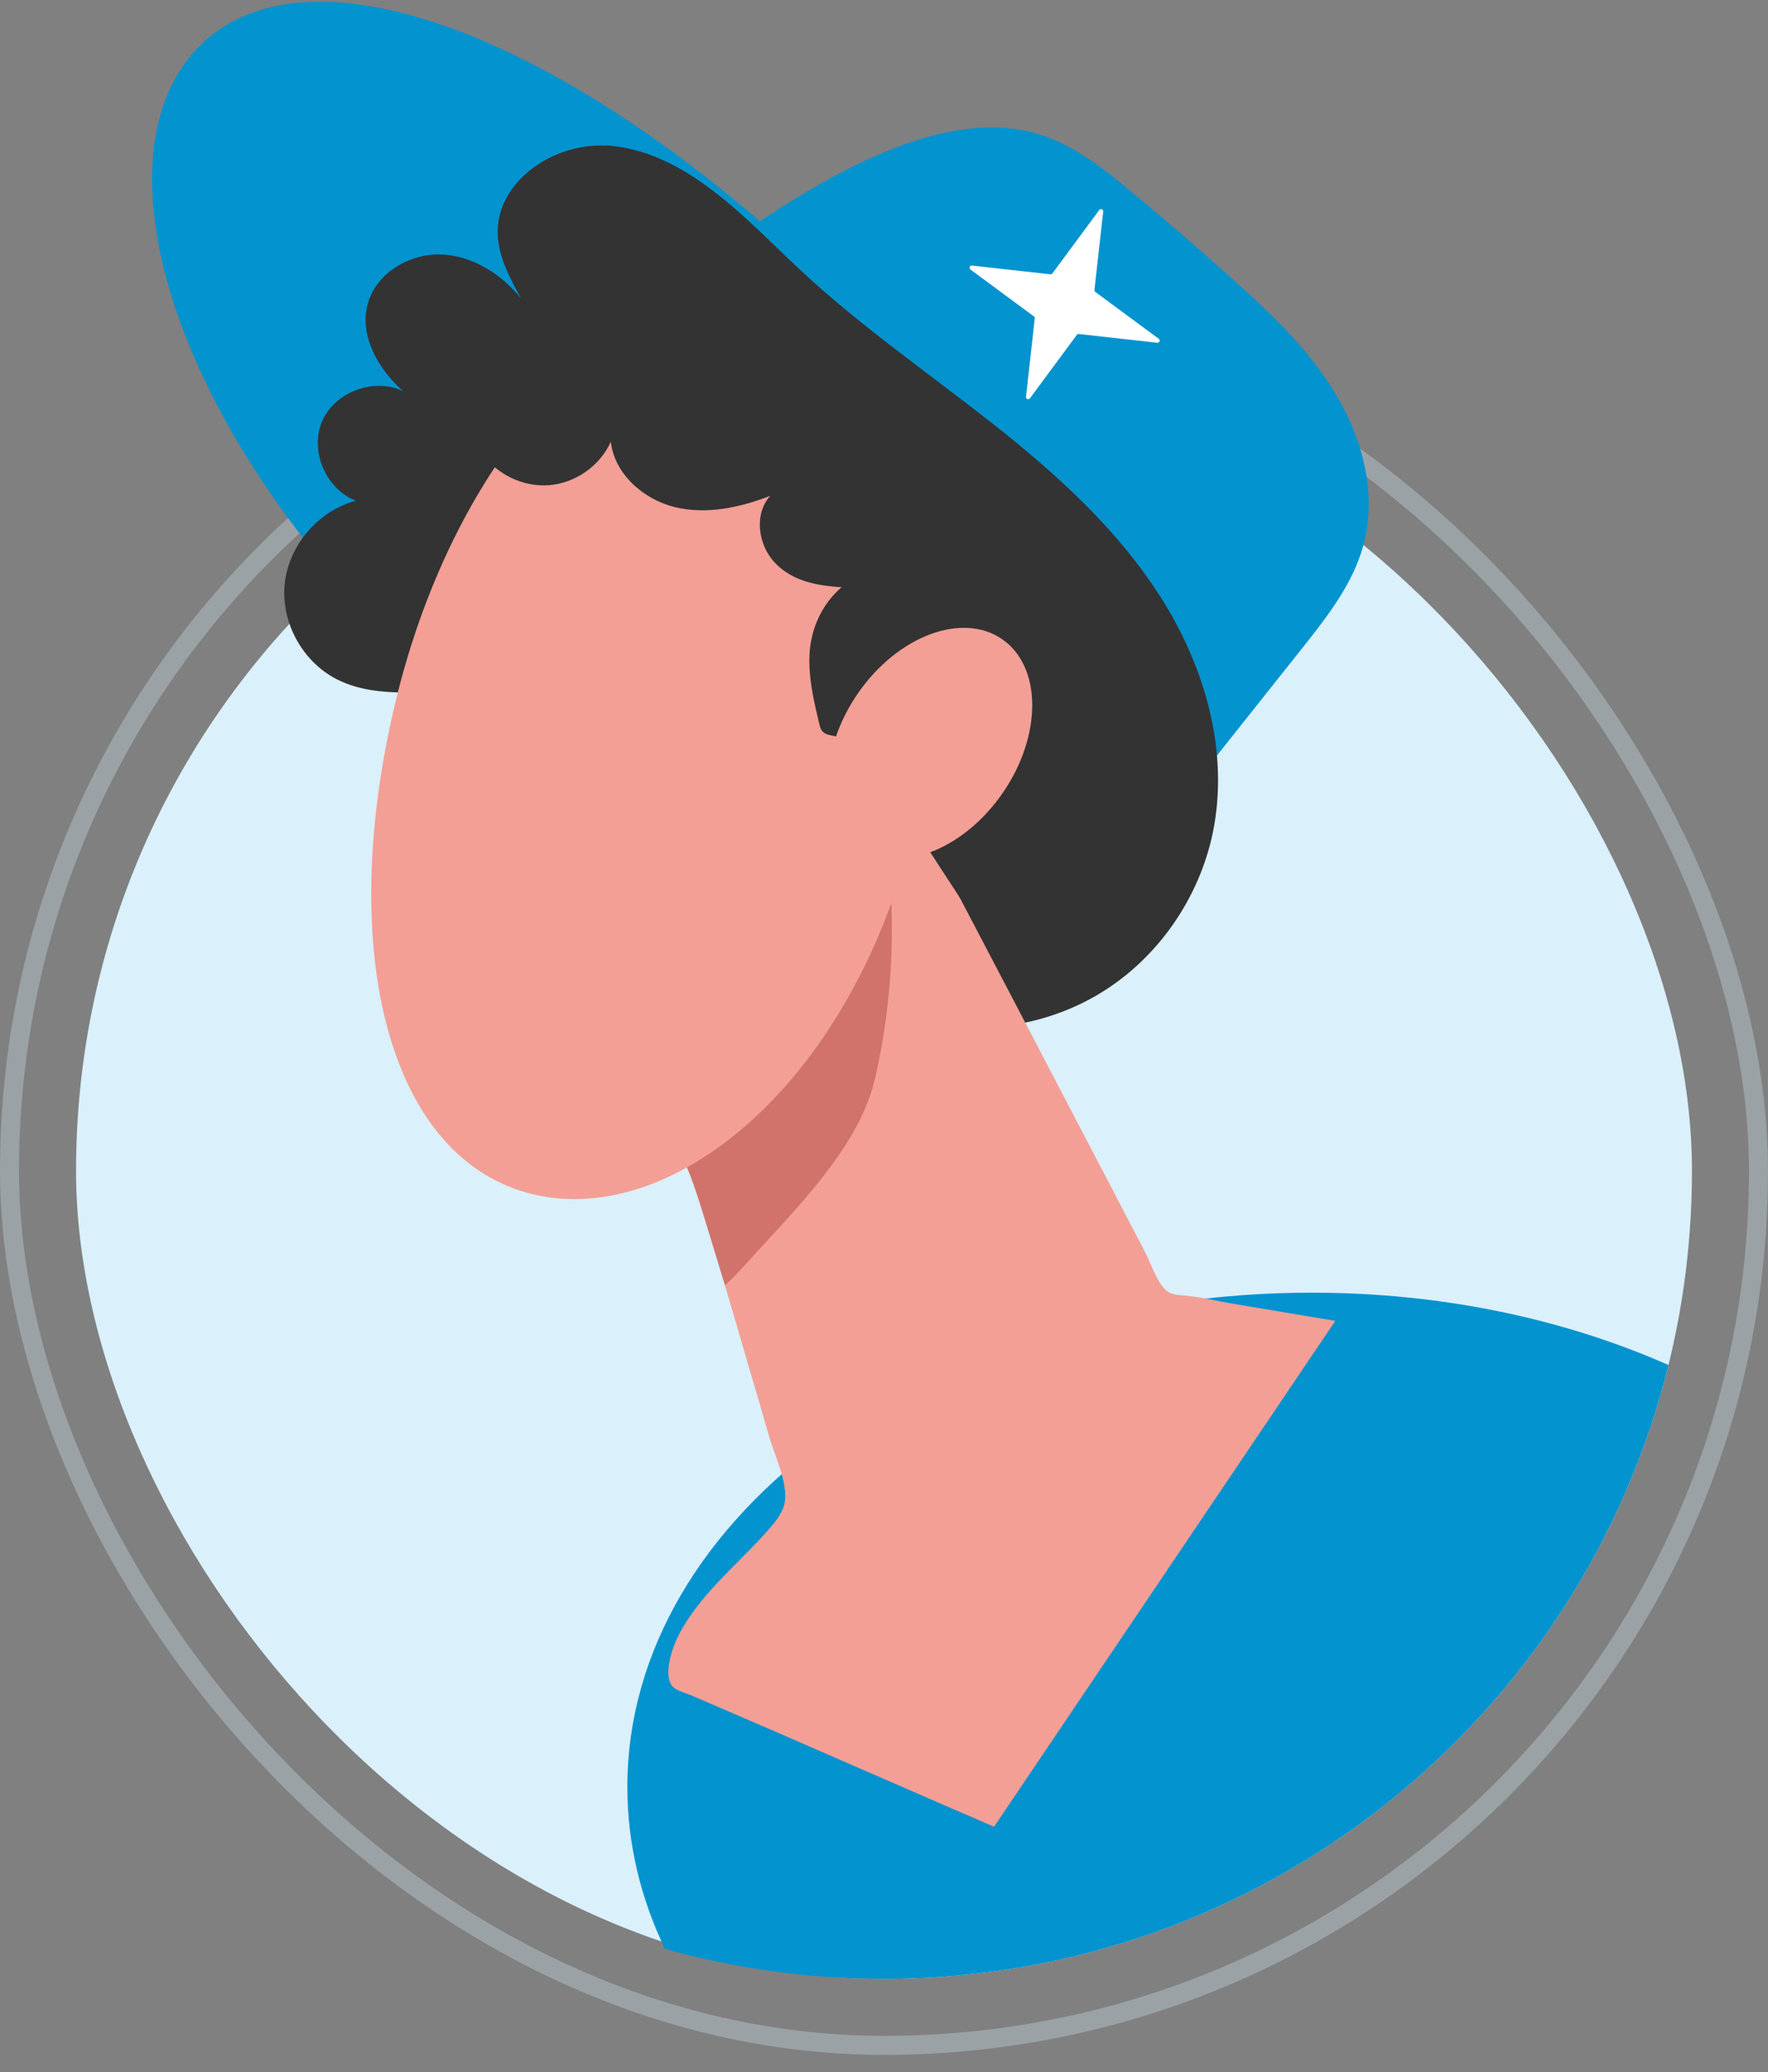
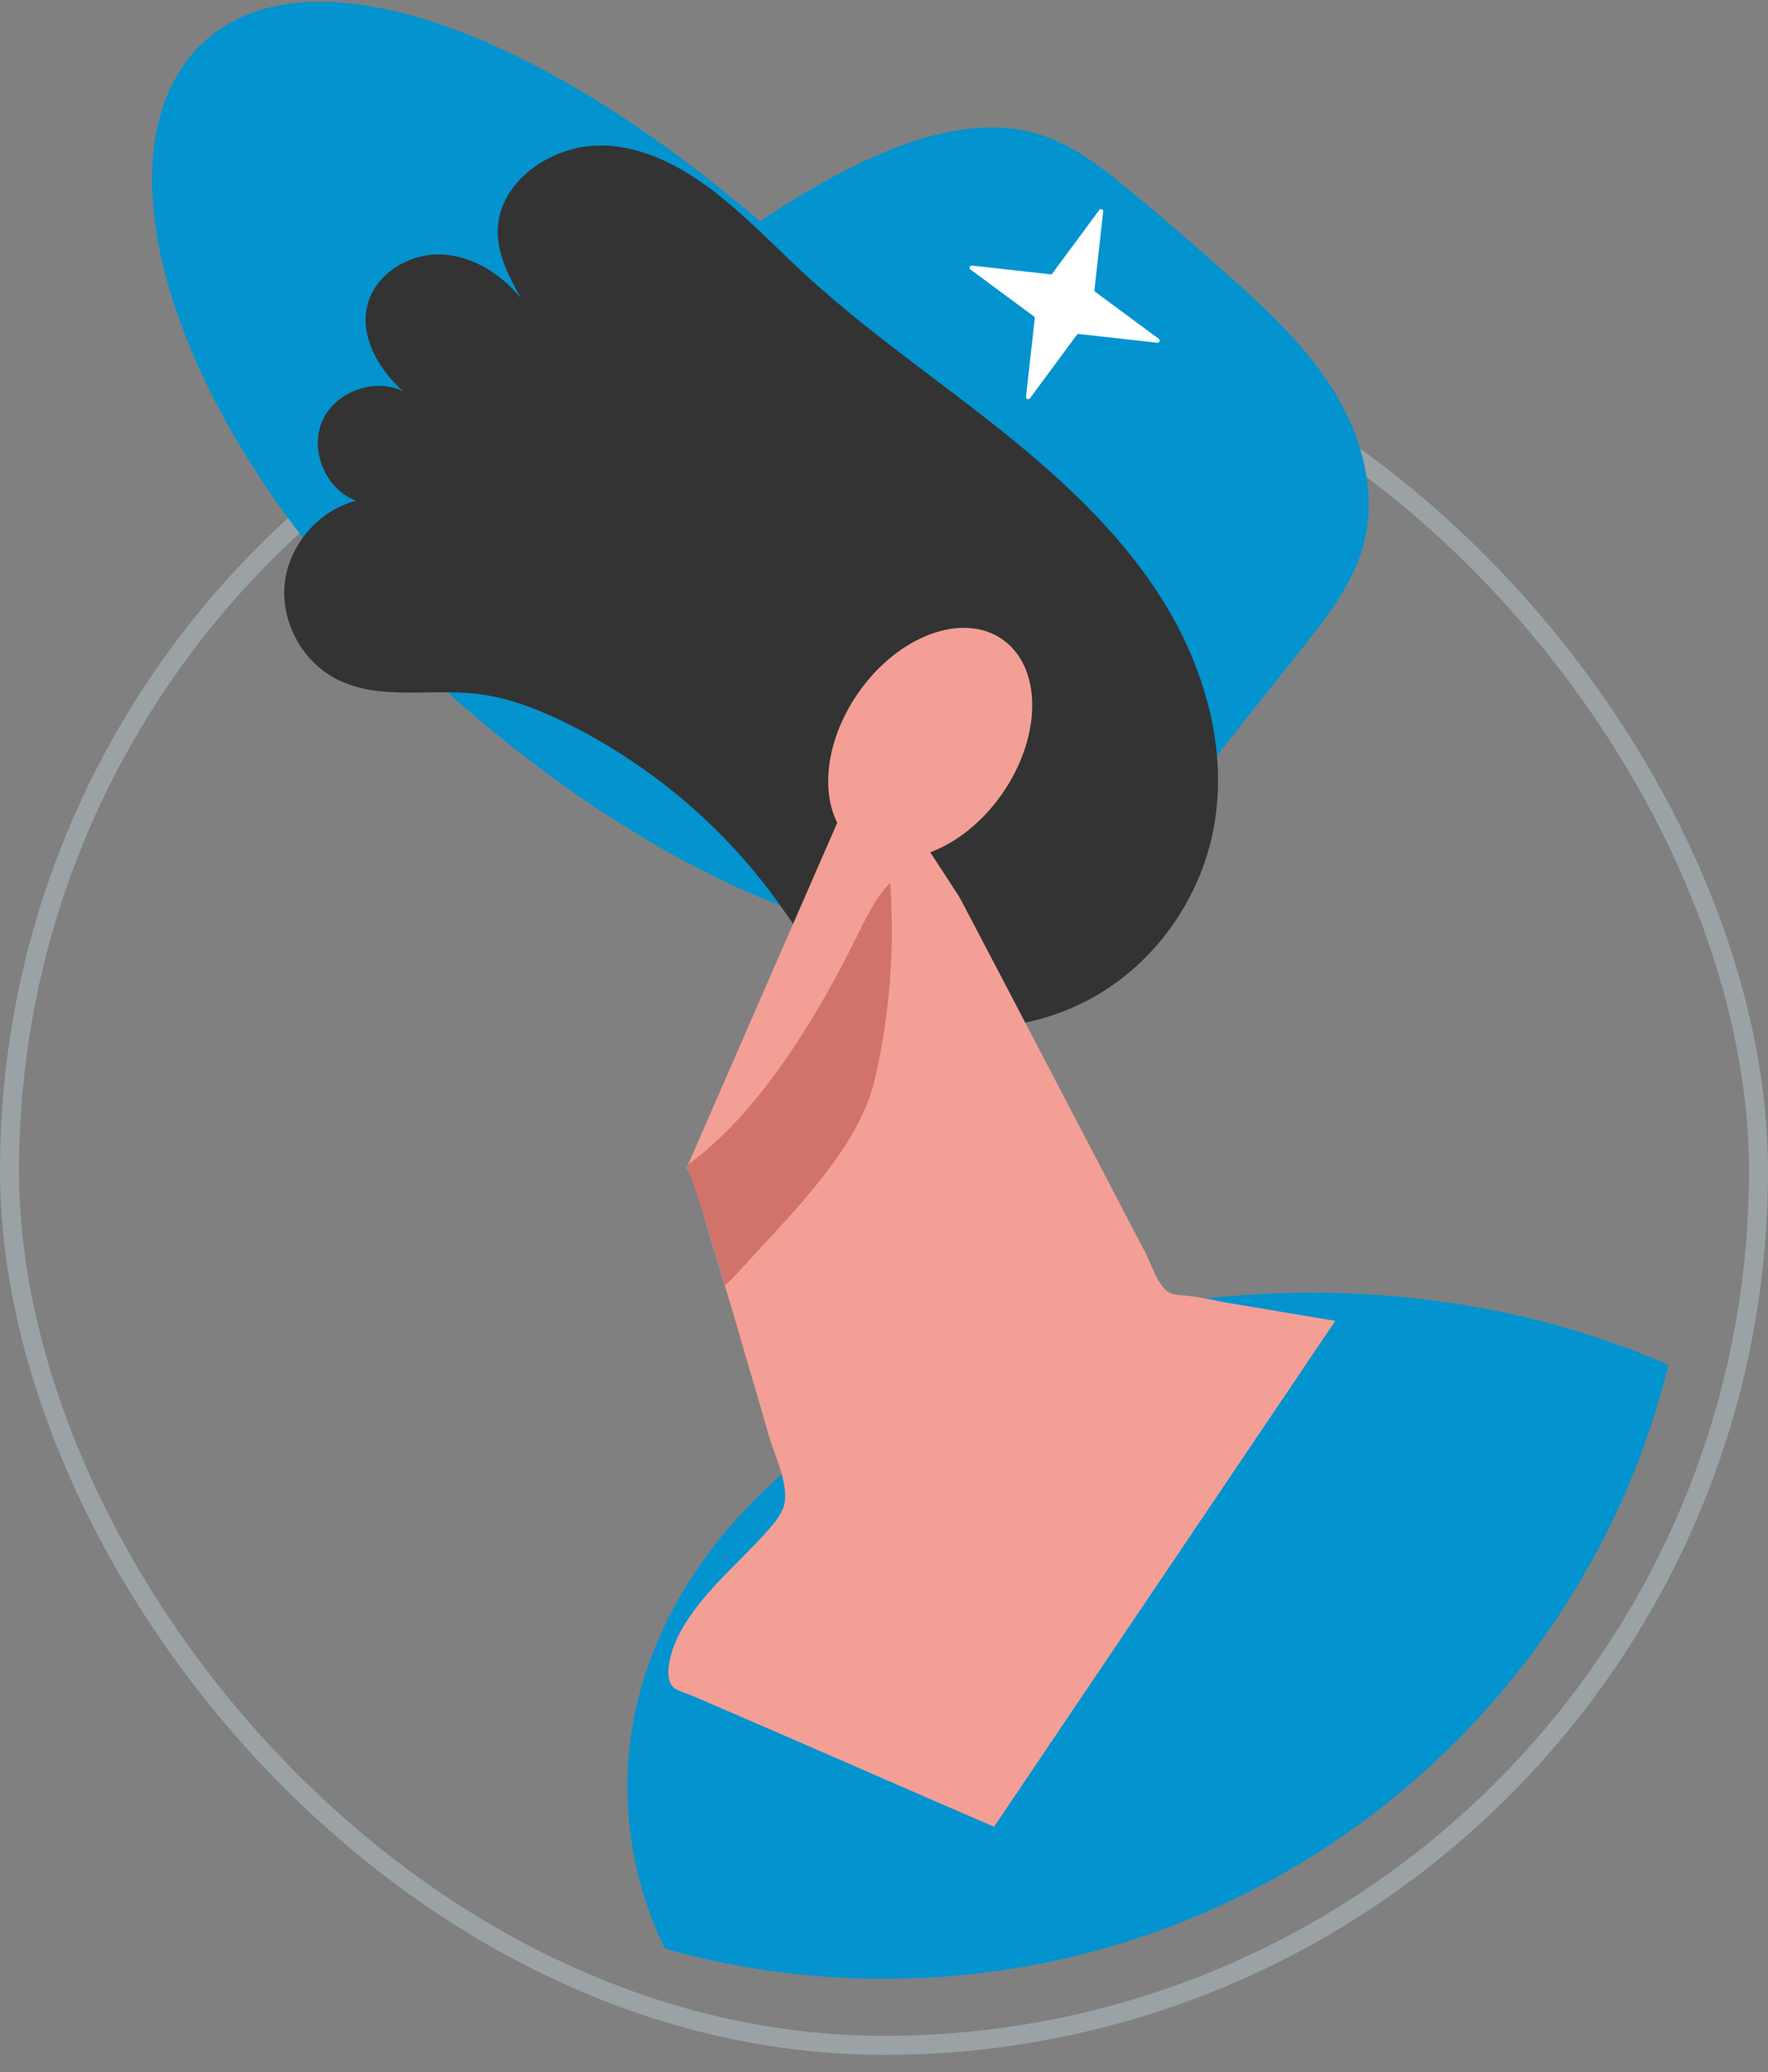
<svg xmlns="http://www.w3.org/2000/svg" width="93" height="109" viewBox="0 0 93 109" fill="none">
  <rect x="0" y="0" width="93" height="109" fill="#808080" stroke="none" />
-   <rect x="4" y="19.093" width="85" height="85" rx="42.5" fill="#DAF0FB" />
  <rect x="0.5" y="15.594" width="92" height="92" rx="46" stroke="#DAF0FB" stroke-opacity="0.3" />
  <path fill-rule="evenodd" clip-rule="evenodd" d="M87.765 71.807C83.192 90.346 66.451 104.094 46.5 104.094C42.505 104.094 38.639 103.542 34.974 102.512C33.695 99.845 33 96.981 33 94C33 79.641 49.118 68 69 68C75.875 68 82.301 69.392 87.765 71.807Z" fill="#0393CF" />
  <path d="M47.208 7.727C49.733 6.776 52.32 6.347 54.654 7.065C56.473 7.623 58.009 8.844 59.478 10.059C61.254 11.532 63.005 13.042 64.725 14.582C66.79 16.429 68.842 18.362 70.267 20.743C71.693 23.118 72.442 26.026 71.711 28.702C71.152 30.733 69.813 32.439 68.504 34.09C66.71 36.348 64.922 38.6 63.128 40.858C62.353 41.834 61.401 42.902 60.154 42.92C58.765 42.939 57.757 41.662 56.983 40.509C53.782 35.747 50.734 30.899 47.644 26.063C44.842 21.688 41.284 17.724 38.55 13.195C38.47 13.06 38.384 12.9 38.439 12.753C38.476 12.655 38.569 12.588 38.661 12.526C40.971 10.943 44.043 8.924 47.22 7.727H47.208Z" fill="#0393CF" />
  <path d="M22.476 35.446C9.235 23.081 4.787 8.525 10.335 2.591C15.883 -3.337 29.321 1.609 42.569 13.968C55.816 26.327 62.052 41.159 56.504 47.087C50.956 53.015 35.724 47.805 22.476 35.44V35.446Z" fill="#0393CF" />
  <path d="M31.877 7.666C29.125 7.5 26.101 9.55 26.181 12.299C26.218 13.514 26.82 14.631 27.404 15.693C26.353 14.398 24.811 13.422 23.146 13.385C21.481 13.348 19.754 14.41 19.336 16.018C18.9 17.693 19.914 19.436 21.21 20.584C19.687 19.841 17.616 20.608 16.946 22.161C16.276 23.713 17.143 25.744 18.728 26.34C16.75 26.855 15.189 28.678 14.974 30.709C14.765 32.74 15.926 34.845 17.757 35.753C19.963 36.852 22.599 36.219 25.051 36.496C26.74 36.686 28.35 37.324 29.874 38.079C34.212 40.239 38.022 43.454 40.86 47.376C42.003 48.953 43.023 50.671 44.541 51.886C45.487 52.641 46.599 53.181 47.76 53.537C51.127 54.574 54.925 54.058 57.923 52.217C60.922 50.376 63.084 47.241 63.797 43.798C64.664 39.588 63.404 35.145 61.112 31.507C58.82 27.868 55.576 24.934 52.197 22.271C48.817 19.608 45.266 17.159 42.12 14.226C39.25 11.55 36.086 7.905 31.859 7.648L31.877 7.666Z" fill="#333333" />
  <path d="M70.237 69.486L52.289 96.094C51.453 95.731 50.63 95.369 49.788 95.013C46.66 93.645 43.521 92.289 40.393 90.921C39.097 90.362 37.813 89.804 36.522 89.251C36.209 89.104 35.773 89 35.478 88.803C34.833 88.331 35.306 86.852 35.613 86.189C36.707 83.925 38.802 82.323 40.449 80.439C40.75 80.102 41.032 79.74 41.198 79.322C41.597 78.279 40.762 76.622 40.461 75.579C40.098 74.309 39.724 73.026 39.343 71.75C38.943 70.369 38.544 68.989 38.132 67.62C37.88 66.785 37.622 65.951 37.37 65.116C36.995 63.907 36.688 62.563 36.123 61.422L37.591 58.065L49.149 31.568L50.433 47.118C51.404 48.959 52.362 50.812 53.333 52.653C55.103 56.047 56.873 59.422 58.642 62.815C59.152 63.809 59.674 64.803 60.197 65.791C60.461 66.301 60.645 66.859 60.946 67.368C61.284 67.951 61.542 68.105 62.181 68.142C63.103 68.203 64.049 68.455 64.971 68.602C66.679 68.89 68.393 69.173 70.101 69.461C70.101 69.461 70.224 69.486 70.237 69.486Z" fill="#F39F95" />
  <path d="M45.487 58.36C44.166 61.392 41.327 64.165 39.244 66.479C38.894 66.865 38.531 67.264 38.138 67.614C37.886 66.779 37.628 65.945 37.376 65.11C36.977 63.828 36.608 62.564 36.11 61.318C39.957 58.569 42.998 53.438 45.069 49.272C45.567 48.272 46.033 47.234 46.826 46.443C47.072 49.879 46.802 53.353 46.033 56.715C45.904 57.268 45.72 57.814 45.487 58.354V58.36Z" fill="#D1736B" />
-   <path d="M48.092 43.479C44.946 56.685 35.588 64.619 28.049 62.827C20.51 61.036 17.64 50.198 20.787 36.993C23.932 23.787 32.59 14.533 40.135 16.325C47.674 18.117 51.238 30.273 48.098 43.479H48.092Z" fill="#F39F95" />
  <path d="M21.481 29.438C23.57 28.272 25.383 26.198 25.334 23.805C26.102 24.953 27.521 25.634 28.897 25.523C30.274 25.407 31.558 24.505 32.129 23.241C32.326 24.934 33.843 26.272 35.502 26.677C37.168 27.082 38.925 26.701 40.516 26.082C39.65 27.045 39.871 28.665 40.762 29.604C41.69 30.586 42.992 30.807 44.271 30.893C43.226 31.776 42.642 33.096 42.581 34.452C42.526 35.673 42.808 36.876 43.091 38.06C43.128 38.214 43.165 38.373 43.275 38.484C43.429 38.649 43.675 38.674 43.896 38.723C45.02 38.968 45.764 40.005 46.397 40.957C47.828 43.111 49.205 45.264 50.618 47.418C50.655 47.474 50.691 47.529 50.753 47.553C50.839 47.59 50.937 47.541 51.023 47.492C52.639 46.553 53.309 44.792 54.095 43.203C55.078 41.214 55.496 38.968 55.539 36.765C55.564 35.489 55.484 34.194 55.103 32.979C54.759 31.899 54.188 30.905 53.616 29.923C52.086 27.285 50.507 24.621 48.314 22.504C45.291 19.583 42.956 15.294 38.544 14.238C34.532 13.281 29.69 15.846 26.562 18.19C24.197 19.964 22.108 22.148 20.572 24.683C19.877 25.824 18.943 27.334 18.753 28.677C18.489 30.531 20.35 30.07 21.481 29.438Z" fill="#333333" />
  <path d="M52.737 41.724C50.648 44.749 47.251 46.025 45.149 44.577C43.048 43.129 43.035 39.502 45.125 36.477C47.214 33.452 50.611 32.175 52.713 33.623C54.814 35.072 54.827 38.698 52.737 41.724Z" fill="#F39F95" />
  <path d="M55.252 14.43L51.129 13.97C51.011 13.956 50.952 14.105 51.047 14.177L54.385 16.644C54.417 16.666 54.435 16.707 54.43 16.747L53.97 20.872C53.956 20.989 54.105 21.048 54.177 20.953L56.644 17.615C56.666 17.583 56.707 17.565 56.748 17.57L60.871 18.03C60.989 18.044 61.048 17.895 60.953 17.823L57.615 15.356C57.583 15.334 57.565 15.293 57.57 15.252L58.03 11.129C58.044 11.011 57.895 10.952 57.823 11.047L55.356 14.385C55.334 14.417 55.293 14.435 55.252 14.43Z" fill="white" />
</svg>